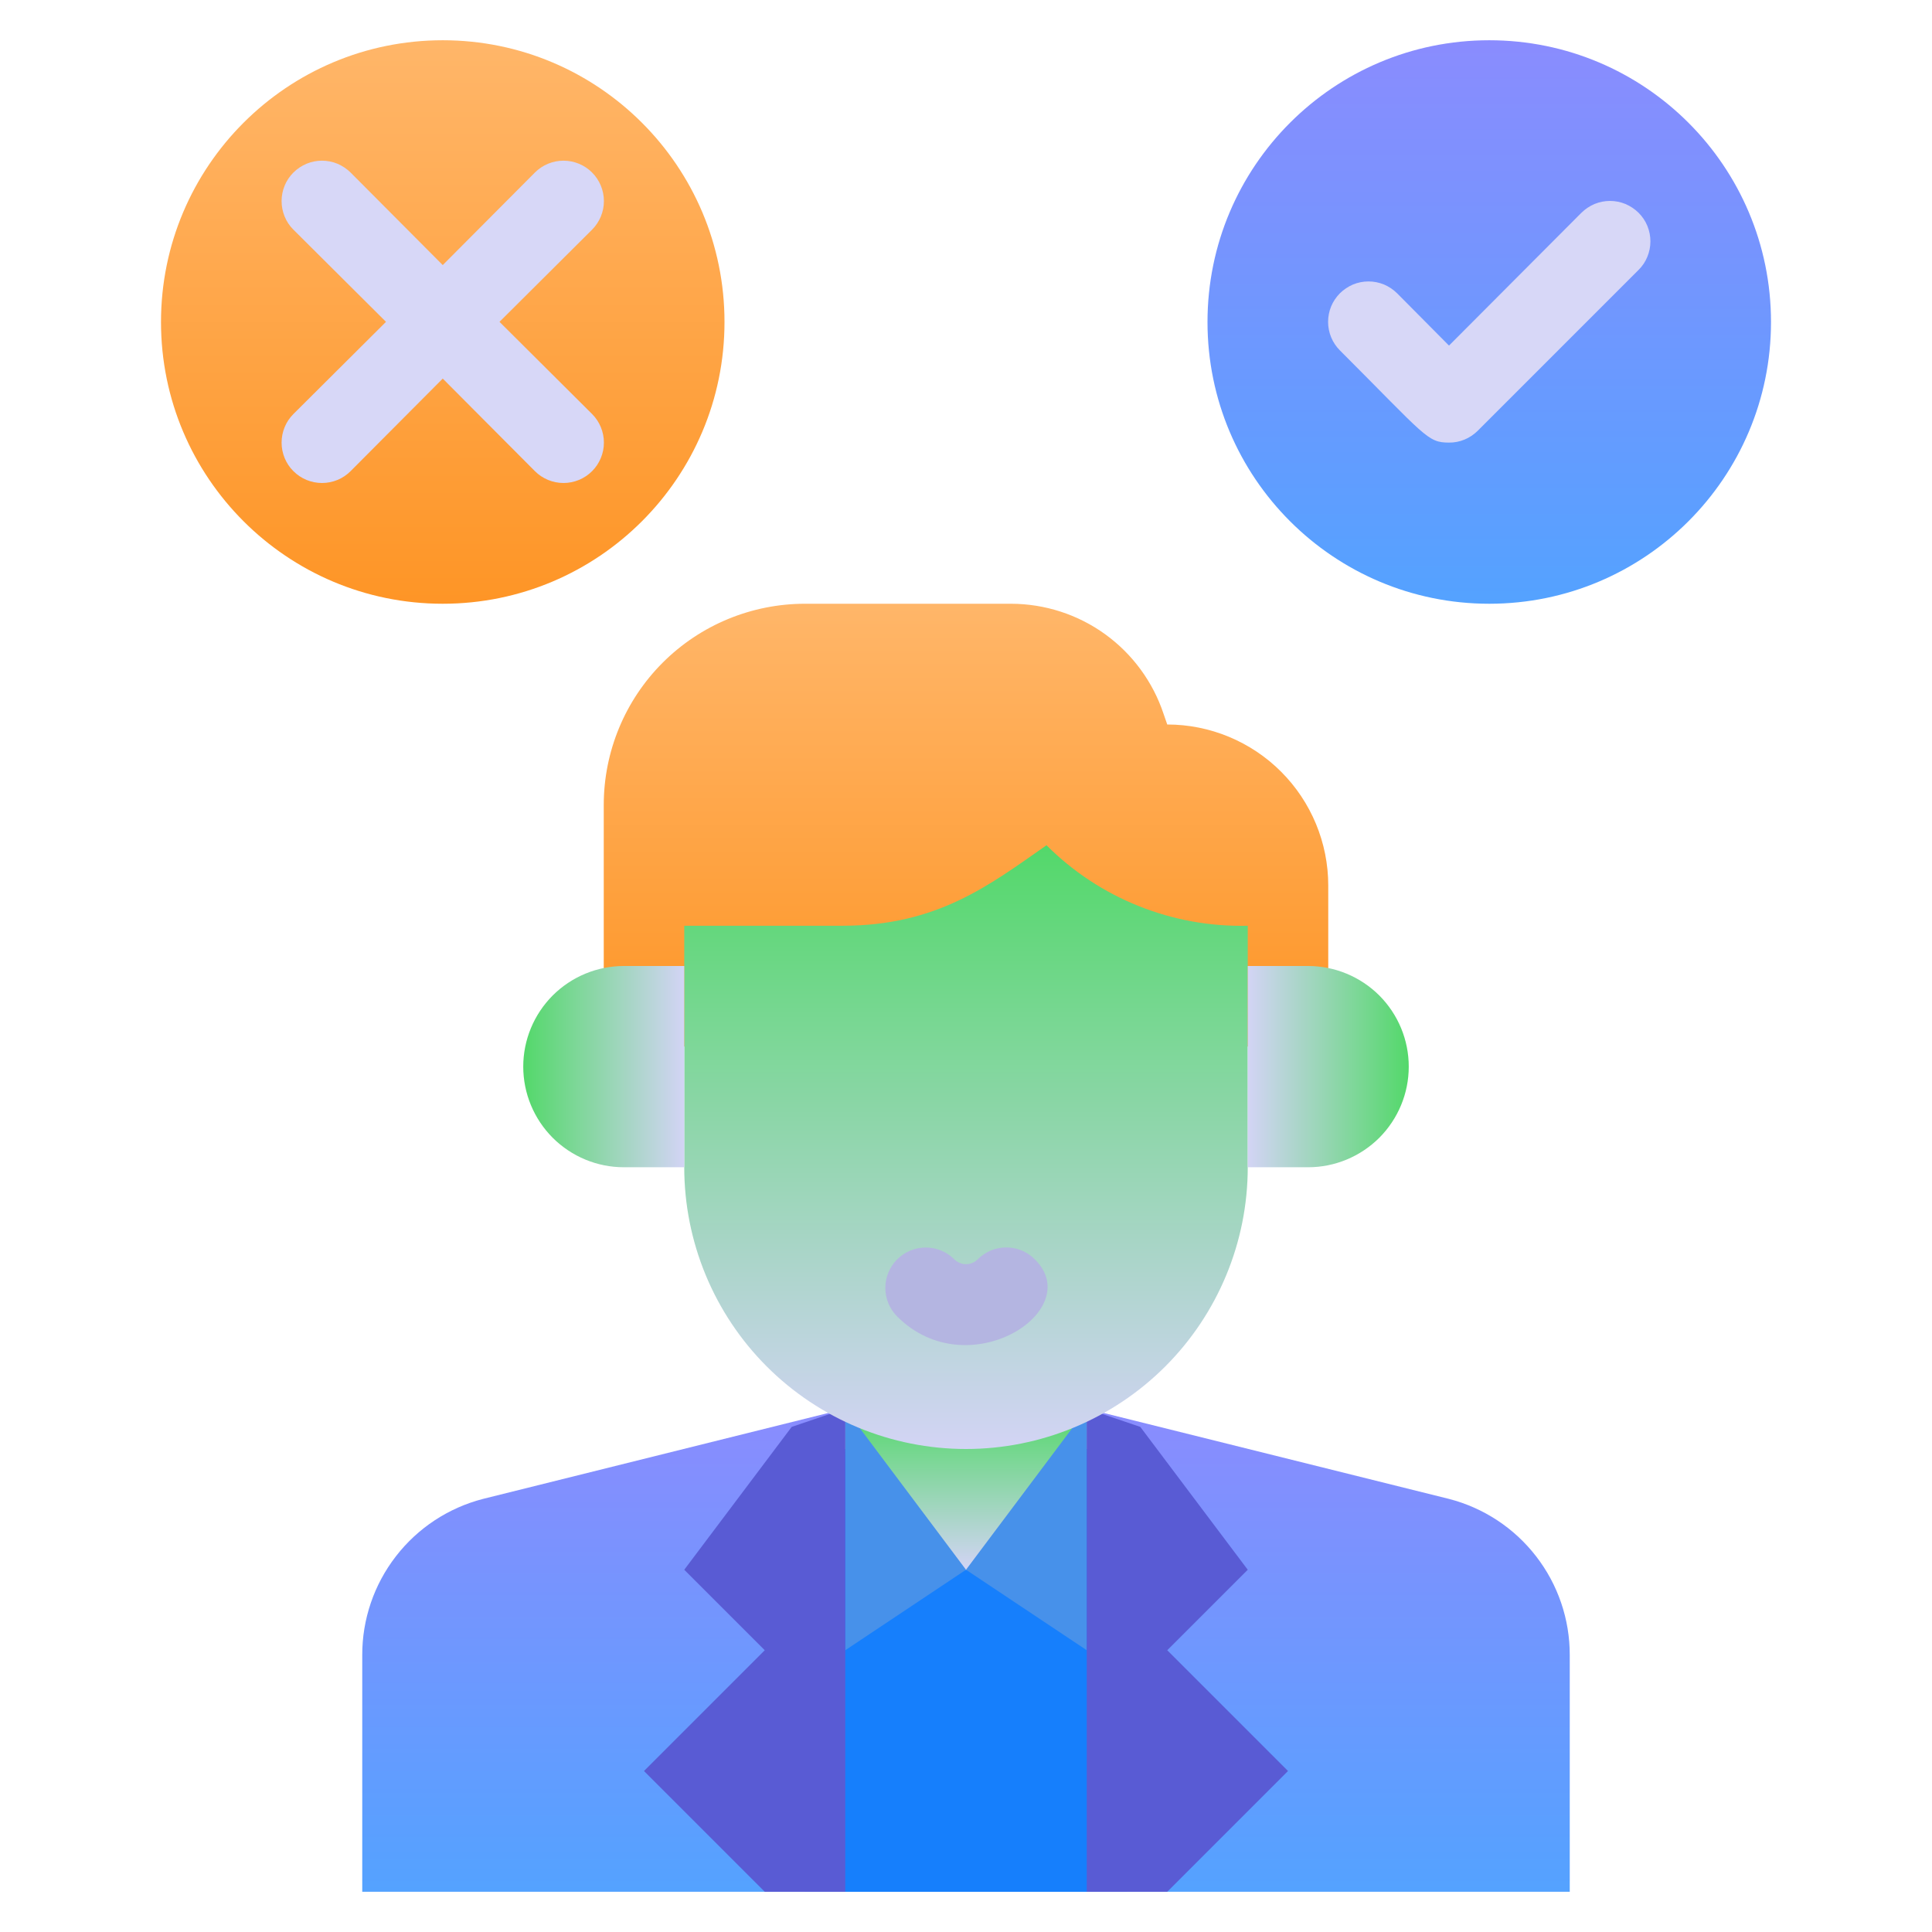
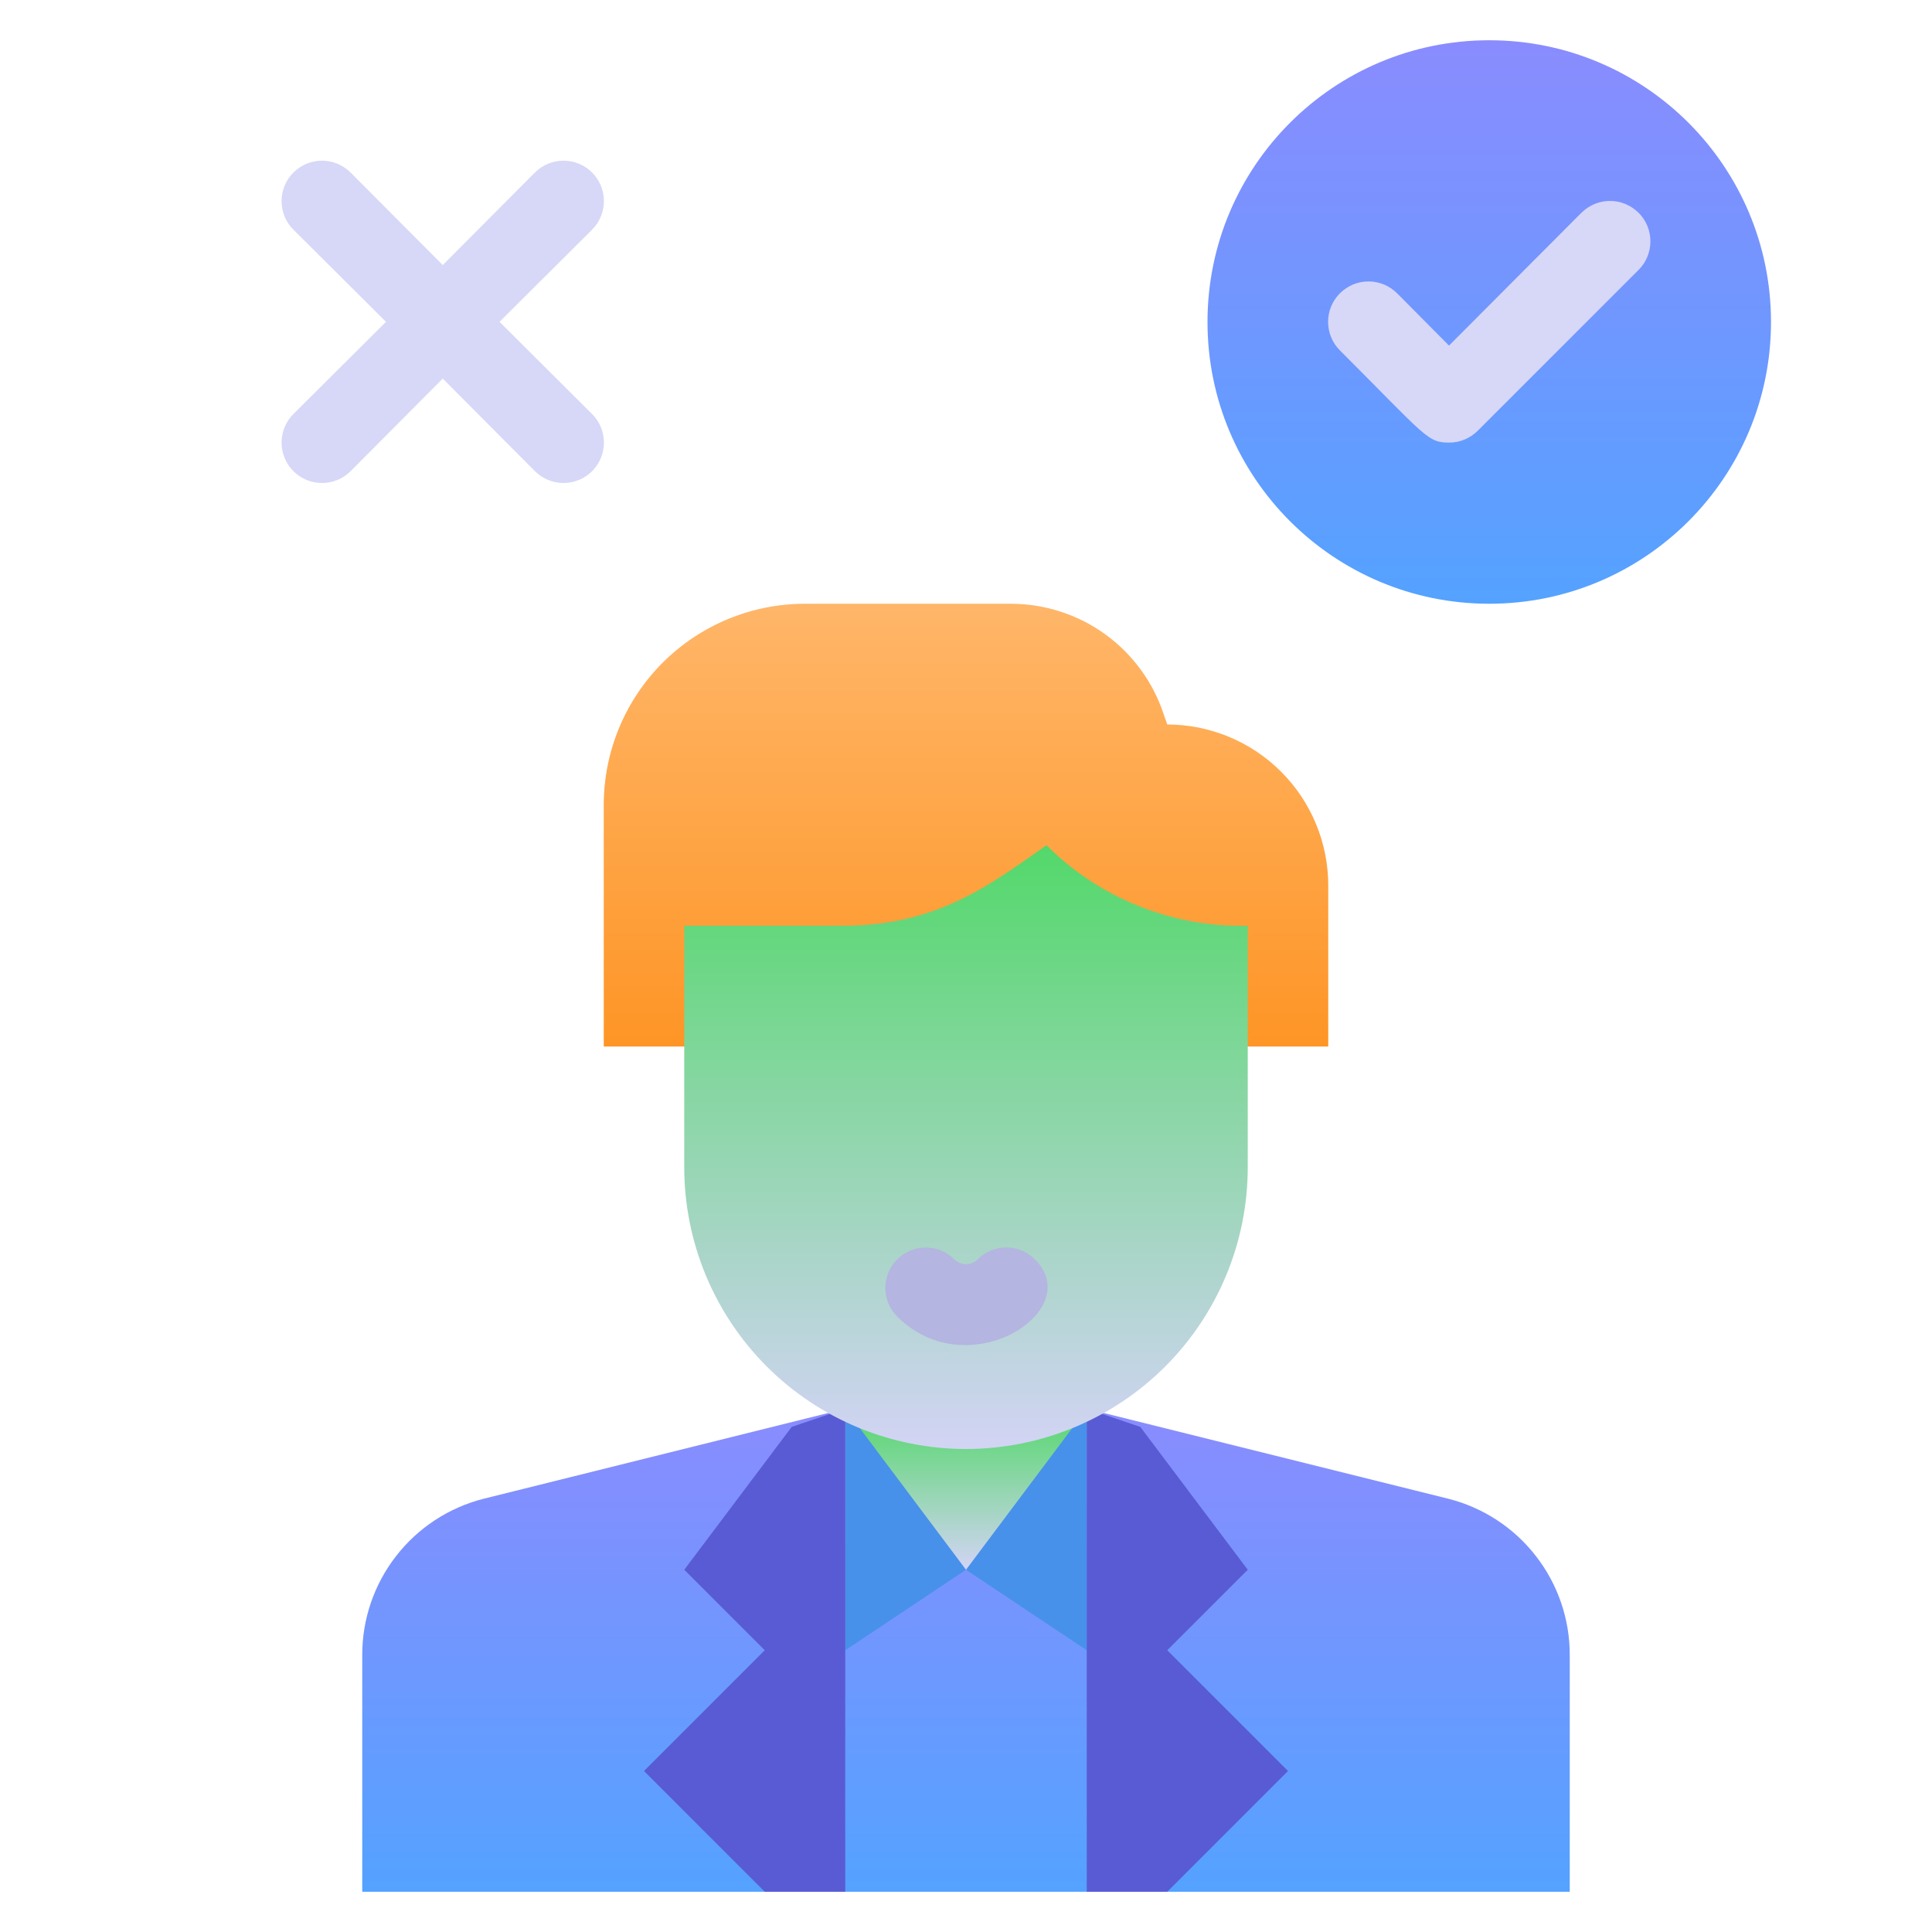
<svg xmlns="http://www.w3.org/2000/svg" width="24" height="24" viewBox="0 0 24 24" fill="none">
  <path d="M16.5 13V11C16.5 10.47 16.289 9.961 15.914 9.586C15.539 9.211 15.03 9 14.5 9L14.455 8.87C14.323 8.472 14.069 8.125 13.729 7.879C13.389 7.633 12.98 7.501 12.56 7.5H10C9.337 7.5 8.701 7.763 8.232 8.232C7.763 8.701 7.5 9.337 7.5 10V13H16.5Z" fill="url(#paint0_linear_9008_7228)" />
  <path d="M19.5 20.56V23.5H4.5V20.56C4.499 20.116 4.646 19.684 4.918 19.333C5.189 18.982 5.57 18.731 6 18.62L10.5 17.5H13.5L18 18.62C18.43 18.731 18.811 18.982 19.082 19.333C19.354 19.684 19.501 20.116 19.5 20.56Z" fill="url(#paint1_linear_9008_7228)" />
-   <path d="M14 18H10V23.5H14V18Z" fill="#167FFC" />
  <path d="M12 19.5C11.602 19.5 11.221 19.342 10.939 19.061C10.658 18.779 10.5 18.398 10.5 18V17.5H13.5V18C13.5 18.398 13.342 18.779 13.061 19.061C12.779 19.342 12.398 19.5 12 19.5Z" fill="url(#paint2_linear_9008_7228)" />
  <path d="M10.5 17.5L12 19.5L10.5 20.5V17.5Z" fill="#4791EA" />
  <path d="M13.5 17.5L12 19.5L13.5 20.5V17.5Z" fill="#4791EA" />
  <path d="M9.835 17.725L8.5 19.5L9.5 20.5L8 22L9.5 23.5H10.5V17.5L9.835 17.725Z" fill="#595BD4" />
  <path d="M16 22L14.5 23.5H13.5V17.5L14.165 17.725L15.5 19.5L14.5 20.5L16 22Z" fill="#595BD4" />
  <path d="M15.5 11.5V14.5C15.5 15.428 15.131 16.319 14.475 16.975C13.819 17.631 12.928 18 12 18C11.072 18 10.181 17.631 9.525 16.975C8.869 16.319 8.5 15.428 8.5 14.5V11.5H10.465C11.64 11.5 12.285 11 13 10.5C13.327 10.827 13.718 11.085 14.147 11.256C14.577 11.428 15.037 11.511 15.5 11.5Z" fill="url(#paint3_linear_9008_7228)" />
-   <path d="M7.75 14.5H8.5V12H7.75C7.418 12 7.101 12.132 6.866 12.366C6.632 12.601 6.5 12.918 6.5 13.25C6.5 13.582 6.632 13.899 6.866 14.134C7.101 14.368 7.418 14.5 7.75 14.5Z" fill="url(#paint4_linear_9008_7228)" />
-   <path d="M16.25 14.5H15.5V12H16.25C16.581 12 16.899 12.132 17.134 12.366C17.368 12.601 17.5 12.918 17.5 13.25C17.5 13.582 17.368 13.899 17.134 14.134C16.899 14.368 16.581 14.5 16.25 14.5Z" fill="url(#paint5_linear_9008_7228)" />
  <path d="M11.145 16.354C11.051 16.26 10.998 16.132 10.998 15.999C10.998 15.866 11.051 15.738 11.145 15.644C11.239 15.55 11.367 15.497 11.5 15.497C11.633 15.497 11.761 15.55 11.855 15.644C11.874 15.663 11.897 15.678 11.922 15.688C11.947 15.699 11.973 15.704 12 15.704C12.027 15.704 12.054 15.699 12.079 15.688C12.104 15.678 12.126 15.663 12.145 15.644C12.192 15.597 12.247 15.56 12.308 15.534C12.369 15.509 12.434 15.496 12.5 15.496C12.566 15.496 12.632 15.509 12.692 15.534C12.753 15.56 12.809 15.597 12.855 15.644C13.5 16.279 12.025 17.234 11.145 16.354Z" fill="#B4B5E1" />
-   <path d="M5.5 7.5C7.433 7.5 9 5.933 9 4C9 2.067 7.433 0.5 5.5 0.5C3.567 0.5 2 2.067 2 4C2 5.933 3.567 7.5 5.5 7.5Z" fill="url(#paint6_linear_9008_7228)" />
  <path d="M18.5 7.5C20.433 7.5 22 5.933 22 4C22 2.067 20.433 0.5 18.5 0.5C16.567 0.5 15 2.067 15 4C15 5.933 16.567 7.5 18.5 7.5Z" fill="url(#paint7_linear_9008_7228)" />
  <path d="M18 5.498C17.73 5.498 17.715 5.423 16.645 4.353C16.599 4.307 16.561 4.251 16.536 4.19C16.511 4.129 16.498 4.064 16.498 3.998C16.498 3.932 16.511 3.867 16.536 3.806C16.561 3.745 16.599 3.69 16.645 3.643C16.692 3.597 16.747 3.56 16.808 3.534C16.869 3.509 16.934 3.496 17 3.496C17.066 3.496 17.131 3.509 17.192 3.534C17.253 3.56 17.308 3.597 17.355 3.643L18 4.293L19.645 2.643C19.692 2.597 19.747 2.56 19.808 2.534C19.869 2.509 19.934 2.496 20 2.496C20.066 2.496 20.131 2.509 20.192 2.534C20.253 2.56 20.308 2.597 20.355 2.643C20.402 2.69 20.439 2.745 20.464 2.806C20.489 2.867 20.502 2.932 20.502 2.998C20.502 3.064 20.489 3.129 20.464 3.19C20.439 3.251 20.402 3.307 20.355 3.353L18.355 5.353C18.308 5.399 18.253 5.436 18.192 5.461C18.131 5.486 18.066 5.499 18 5.498ZM6.205 3.998L7.355 2.853C7.449 2.759 7.502 2.631 7.502 2.498C7.502 2.365 7.449 2.237 7.355 2.143C7.261 2.049 7.133 1.996 7 1.996C6.867 1.996 6.739 2.049 6.645 2.143L5.5 3.293L4.355 2.143C4.308 2.097 4.253 2.06 4.192 2.034C4.131 2.009 4.066 1.996 4 1.996C3.934 1.996 3.869 2.009 3.808 2.034C3.747 2.06 3.692 2.097 3.645 2.143C3.598 2.19 3.561 2.245 3.536 2.306C3.511 2.367 3.498 2.432 3.498 2.498C3.498 2.564 3.511 2.629 3.536 2.69C3.561 2.751 3.598 2.807 3.645 2.853L4.795 3.998L3.645 5.143C3.598 5.19 3.561 5.245 3.536 5.306C3.511 5.367 3.498 5.432 3.498 5.498C3.498 5.564 3.511 5.629 3.536 5.69C3.561 5.751 3.598 5.807 3.645 5.853C3.692 5.9 3.747 5.937 3.808 5.962C3.869 5.987 3.934 6 4 6C4.066 6 4.131 5.987 4.192 5.962C4.253 5.937 4.308 5.9 4.355 5.853L5.5 4.703L6.645 5.853C6.739 5.947 6.867 6 7 6C7.133 6 7.261 5.947 7.355 5.853C7.449 5.759 7.502 5.631 7.502 5.498C7.502 5.365 7.449 5.237 7.355 5.143L6.205 3.998Z" fill="#D7D7F7" />
  <defs>
    <linearGradient id="paint0_linear_9008_7228" x1="12" y1="13" x2="12" y2="7.5" gradientUnits="userSpaceOnUse">
      <stop stop-color="#FE9526" />
      <stop offset="1" stop-color="#FFB669" />
    </linearGradient>
    <linearGradient id="paint1_linear_9008_7228" x1="12" y1="23.5" x2="12" y2="17.5" gradientUnits="userSpaceOnUse">
      <stop stop-color="#54A2FF" />
      <stop offset="1" stop-color="#8A8CFE" />
    </linearGradient>
    <linearGradient id="paint2_linear_9008_7228" x1="12" y1="19.5" x2="12" y2="17.5" gradientUnits="userSpaceOnUse">
      <stop stop-color="#D3D4F5" />
      <stop offset="1" stop-color="#53D86A" />
    </linearGradient>
    <linearGradient id="paint3_linear_9008_7228" x1="12" y1="18" x2="12" y2="10.5" gradientUnits="userSpaceOnUse">
      <stop stop-color="#D3D4F5" />
      <stop offset="1" stop-color="#53D86A" />
    </linearGradient>
    <linearGradient id="paint4_linear_9008_7228" x1="8.5" y1="13.25" x2="6.5" y2="13.25" gradientUnits="userSpaceOnUse">
      <stop stop-color="#D3D4F5" />
      <stop offset="1" stop-color="#53D86A" />
    </linearGradient>
    <linearGradient id="paint5_linear_9008_7228" x1="15.5" y1="13.25" x2="17.5" y2="13.25" gradientUnits="userSpaceOnUse">
      <stop stop-color="#D3D4F5" />
      <stop offset="1" stop-color="#53D86A" />
    </linearGradient>
    <linearGradient id="paint6_linear_9008_7228" x1="5.5" y1="7.5" x2="5.5" y2="0.5" gradientUnits="userSpaceOnUse">
      <stop stop-color="#FE9526" />
      <stop offset="1" stop-color="#FFB669" />
    </linearGradient>
    <linearGradient id="paint7_linear_9008_7228" x1="18.5" y1="7.5" x2="18.5" y2="0.5" gradientUnits="userSpaceOnUse">
      <stop stop-color="#54A2FF" />
      <stop offset="1" stop-color="#8A8CFE" />
    </linearGradient>
  </defs>
</svg>